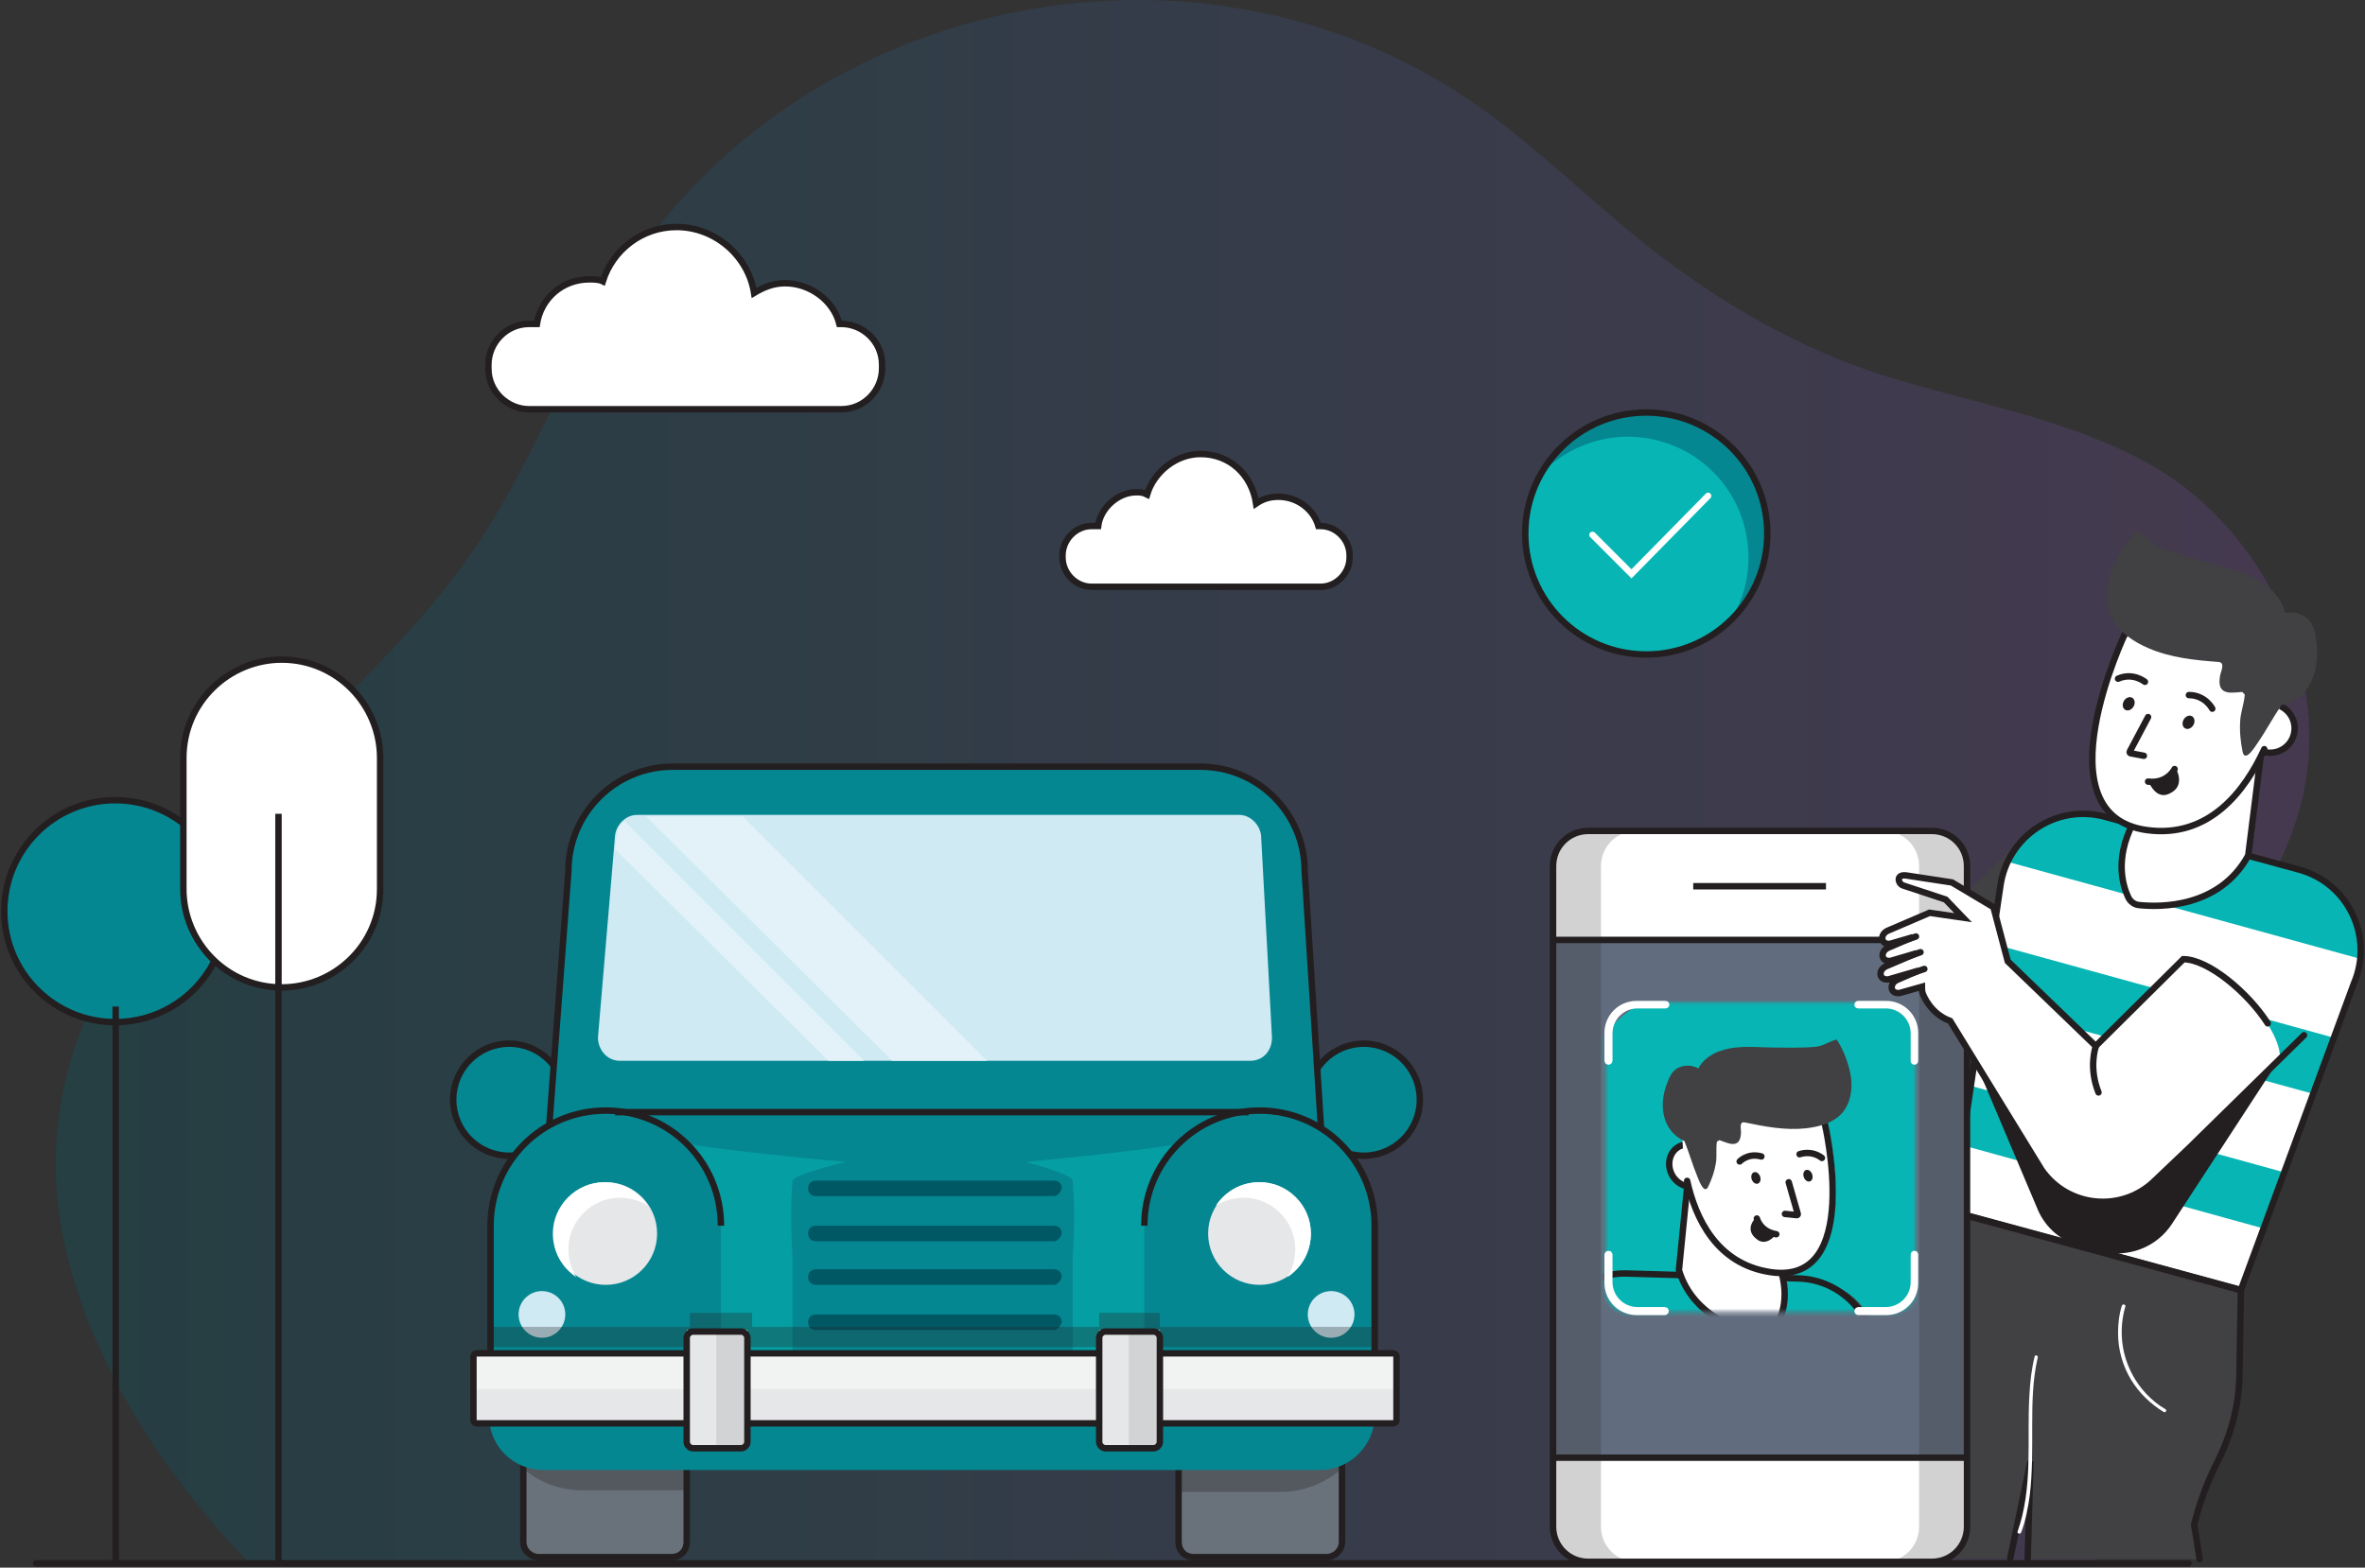
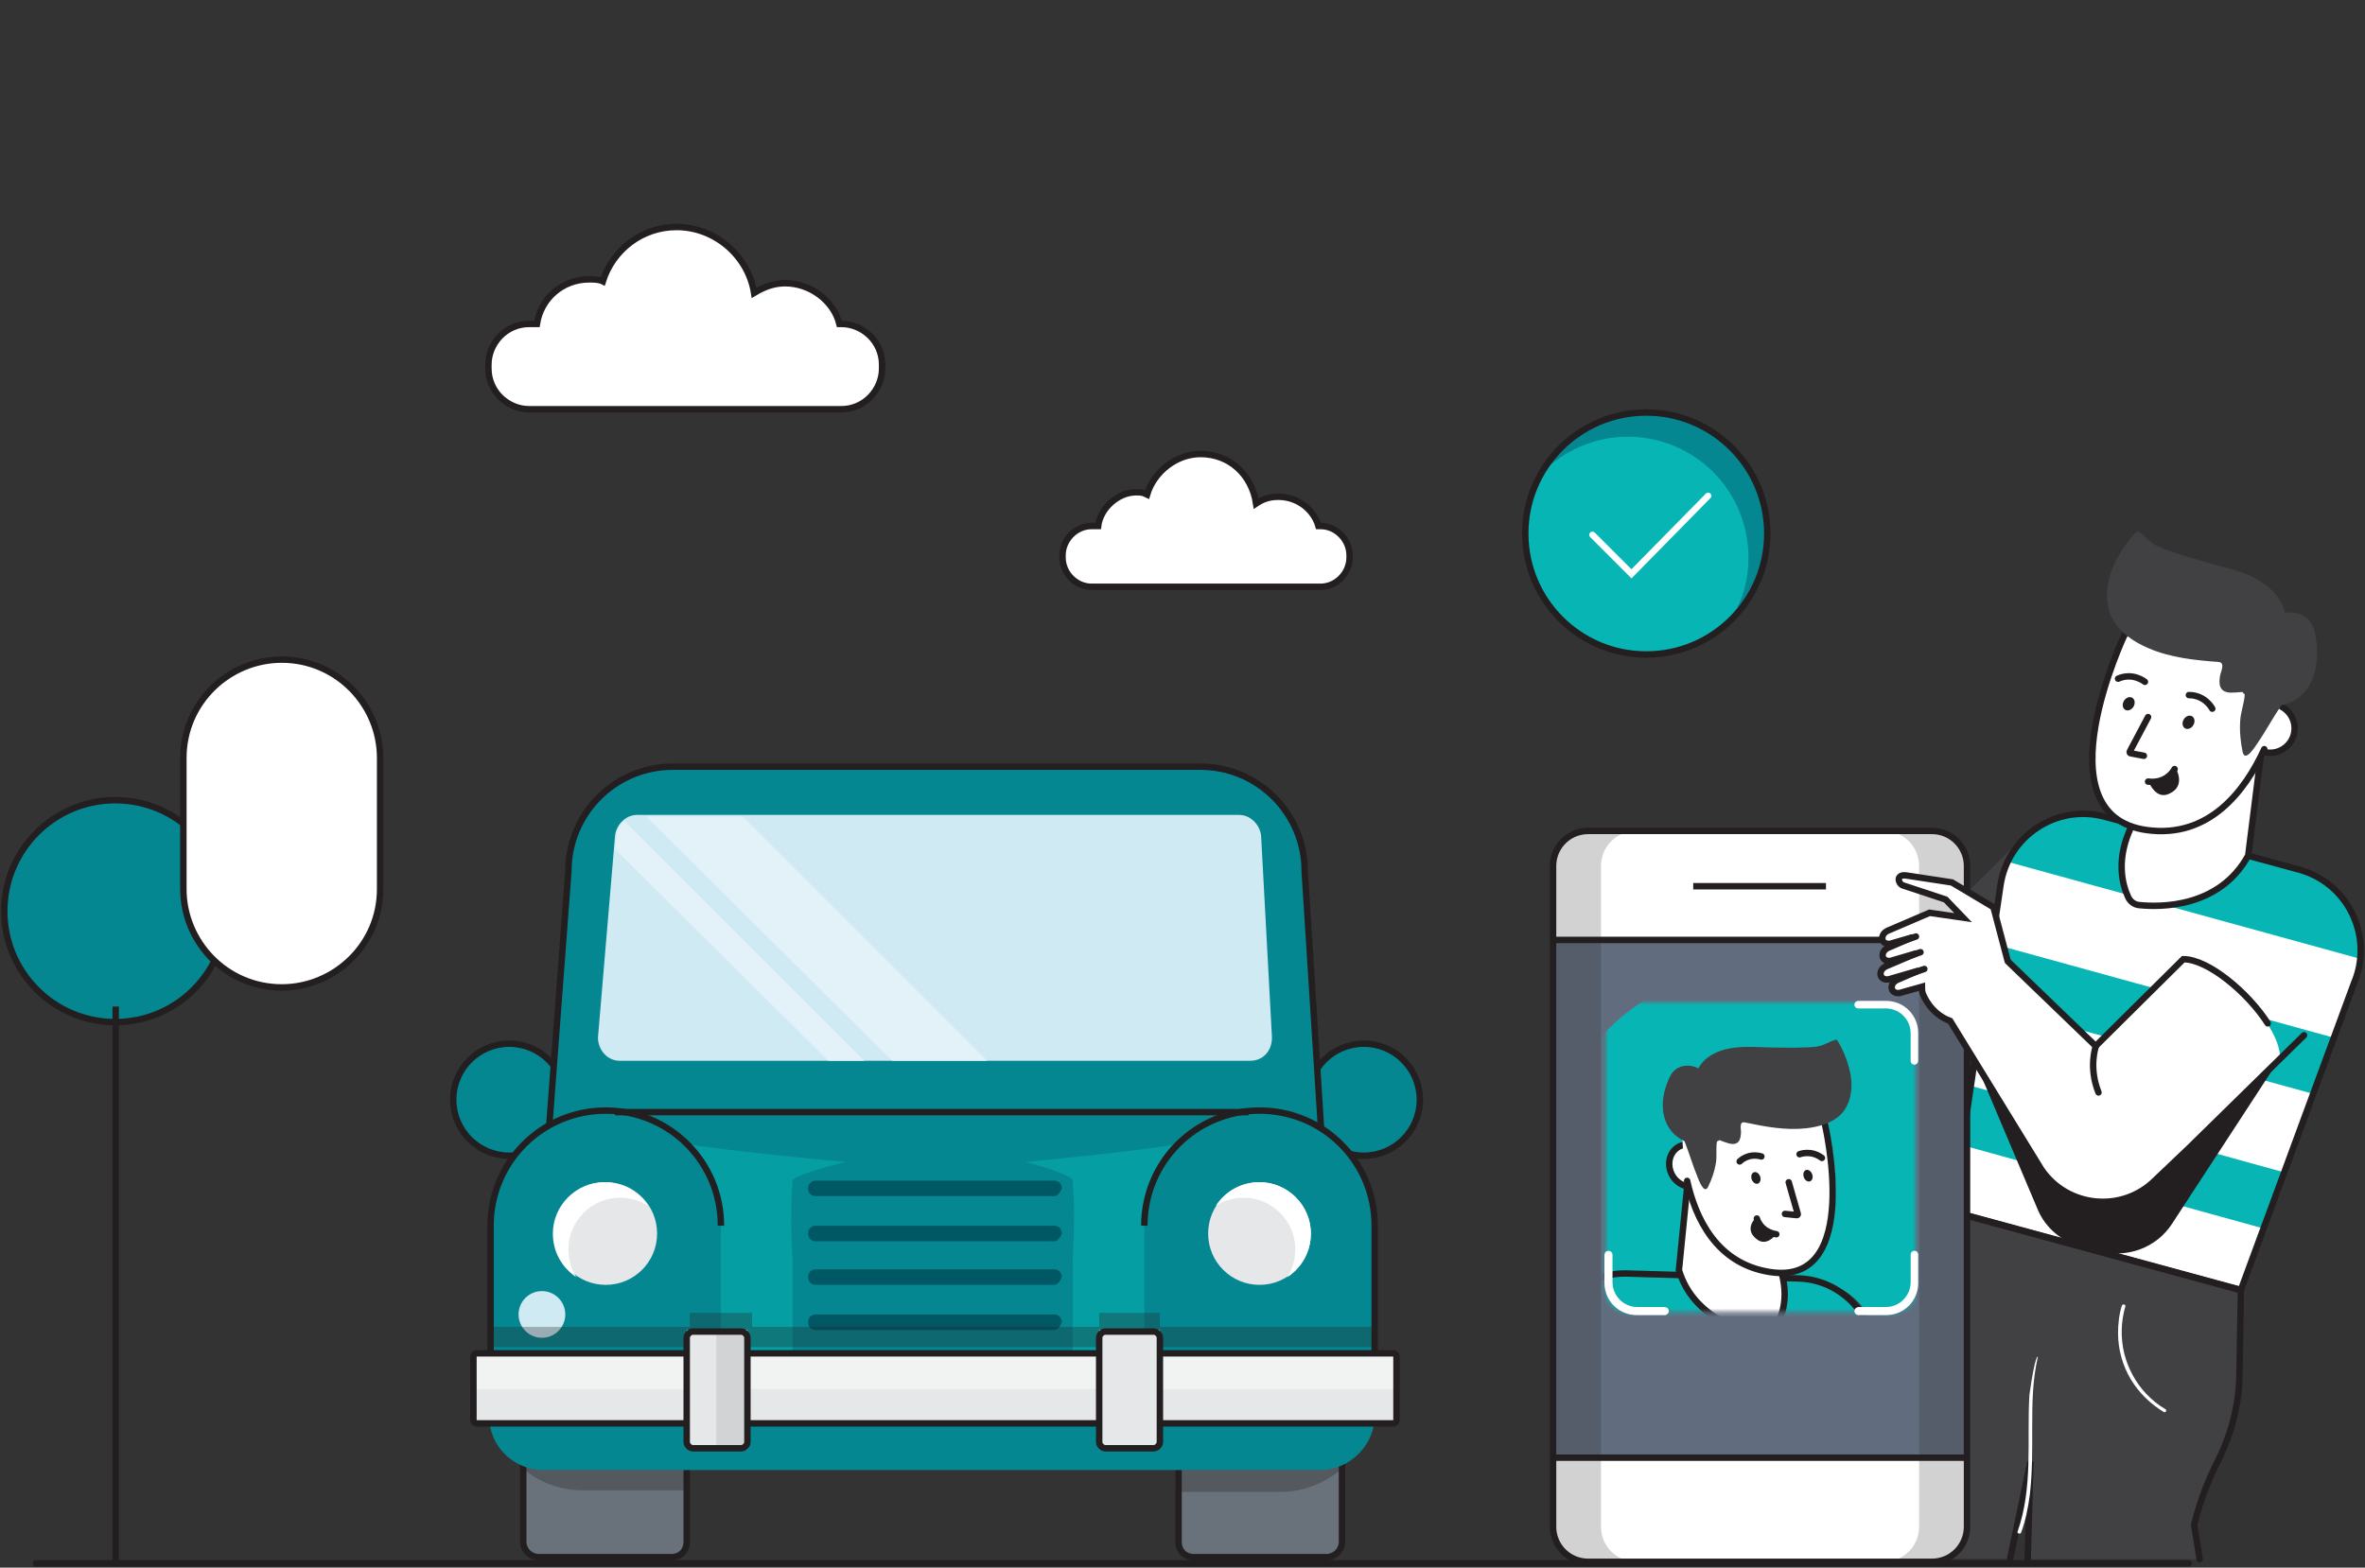
<svg xmlns="http://www.w3.org/2000/svg" width="552" height="366" viewBox="0 0 552 366" fill="none">
  <rect x="0" y="0" width="552" height="366" fill="#333333" stroke="none" />
-   <path opacity="0.3" d="M533.784 197.441C535.35 193.568 536.692 189.583 537.586 185.489C544.072 155.496 527.634 122.294 500.683 107.796C481.672 97.504 460.09 94.073 439.625 87.654C419.72 81.345 401.156 70.499 384.829 57.661C371.075 46.815 358.662 34.199 344.236 24.238C281.165 -19.588 190.249 -1.991 147.754 60.981C133.888 81.567 125.612 105.472 111.969 126.278C80.658 173.868 13.449 208.176 13.002 271.481C12.778 305.015 34.584 340.984 58.292 365H488.829C502.249 338.217 485.251 305.79 490.954 276.462C496.769 246.137 522.602 224.667 533.784 197.441Z" fill="url(#paint0_linear_2290_7342)" />
  <path d="M136.63 95.545H123.505C118.526 95.545 114 91.472 114 86.04V85.135C114 80.156 118.073 75.63 123.505 75.63H125.315C126.22 69.746 131.199 65.22 137.536 65.22C138.441 65.22 139.799 65.22 140.704 65.673C142.967 58.431 149.756 53 157.903 53C166.955 53 174.65 59.789 176.007 68.389C178.27 67.031 180.533 66.126 183.249 66.126C189.133 66.126 194.564 70.199 195.922 75.63H196.375C201.353 75.63 205.88 79.704 205.88 85.135V86.04C205.88 91.019 201.806 95.545 196.375 95.545H182.344H136.63Z" fill="white" stroke="#231F20" stroke-width="1.5" stroke-miterlimit="10" />
  <path d="M264.101 137H254.752C251.116 137 248 133.847 248 130.169V129.644C248 125.966 251.116 122.814 254.752 122.814H256.31C256.829 118.61 260.985 114.932 265.14 114.932C266.178 114.932 266.698 114.932 267.736 115.458C269.295 110.203 274.488 106 280.202 106C286.953 106 292.147 110.729 293.186 117.559C294.744 116.508 296.302 115.983 298.38 115.983C303.054 115.983 306.69 119.136 307.729 122.814H308.248C311.884 122.814 315 125.966 315 129.644V130.169C315 133.847 311.884 137 308.248 137H297.86H264.101Z" fill="white" stroke="#231F20" stroke-width="1.5" stroke-miterlimit="10" />
  <path d="M8.4 365H510.804" stroke="#231F20" stroke-width="1.5" stroke-miterlimit="10" stroke-linecap="round" />
  <path d="M26.904 238.633C41.211 238.633 52.809 227.036 52.809 212.729C52.809 198.422 41.211 186.824 26.904 186.824C12.598 186.824 1 198.422 1 212.729C1 227.036 12.598 238.633 26.904 238.633Z" fill="#058792" />
  <path d="M26.904 238.633C41.211 238.633 52.809 227.036 52.809 212.729C52.809 198.422 41.211 186.824 26.904 186.824C12.598 186.824 1 198.422 1 212.729C1 227.036 12.598 238.633 26.904 238.633Z" stroke="#231F20" stroke-width="1.5" stroke-miterlimit="10" />
  <path d="M27 235V365" stroke="#231F20" stroke-width="1.5" stroke-miterlimit="10" />
  <path d="M88.722 207.575C88.722 220.527 78.124 230.536 65.761 230.536C52.809 230.536 42.8 219.939 42.8 207.575V176.961C42.8 164.009 53.398 154 65.761 154C78.713 154 88.722 164.597 88.722 176.961V207.575Z" fill="white" />
  <path d="M88.722 207.575C88.722 220.527 78.124 230.536 65.761 230.536C52.809 230.536 42.8 219.939 42.8 207.575V176.961C42.8 164.009 53.398 154 65.761 154C78.713 154 88.722 164.597 88.722 176.961V207.575Z" stroke="#231F20" stroke-width="1.5" stroke-miterlimit="10" />
-   <path d="M64.999 190V365" stroke="#231F20" stroke-width="1.5" stroke-miterlimit="10" />
  <path d="M118.859 269.828C126.083 269.828 131.938 263.972 131.938 256.748C131.938 249.525 126.083 243.669 118.859 243.669C111.636 243.669 105.78 249.525 105.78 256.748C105.78 263.972 111.636 269.828 118.859 269.828Z" fill="#058792" />
  <path d="M318.321 269.828C325.545 269.828 331.4 263.972 331.4 256.748C331.4 249.525 325.545 243.669 318.321 243.669C311.098 243.669 305.242 249.525 305.242 256.748C305.242 263.972 311.098 269.828 318.321 269.828Z" fill="#058792" />
  <path d="M118.859 269.828C126.083 269.828 131.938 263.972 131.938 256.748C131.938 249.525 126.083 243.669 118.859 243.669C111.636 243.669 105.78 249.525 105.78 256.748C105.78 263.972 111.636 269.828 118.859 269.828Z" stroke="#231F20" stroke-width="1.5" stroke-miterlimit="10" />
  <path d="M318.321 269.828C325.545 269.828 331.4 263.972 331.4 256.748C331.4 249.525 325.545 243.669 318.321 243.669C311.098 243.669 305.242 249.525 305.242 256.748C305.242 263.972 311.098 269.828 318.321 269.828Z" stroke="#231F20" stroke-width="1.5" stroke-miterlimit="10" />
  <path d="M156.645 363.561H125.763C123.947 363.561 122.13 362.108 122.13 359.928V301.435C122.13 299.256 123.947 297.802 125.763 297.802H156.645C158.461 297.802 160.278 299.256 160.278 301.435V359.928C160.278 362.108 158.824 363.561 156.645 363.561Z" fill="#69717A" />
  <path d="M309.596 363.561H278.715C276.535 363.561 275.082 362.108 275.082 359.928V301.435C275.082 299.256 276.535 297.802 278.715 297.802H309.596C311.776 297.802 313.229 299.256 313.229 301.435V359.928C313.229 362.108 311.412 363.561 309.596 363.561Z" fill="#69717A" />
  <path d="M156.645 363.561H125.763C123.947 363.561 122.13 362.108 122.13 359.928V301.435C122.13 299.256 123.947 297.802 125.763 297.802H156.645C158.461 297.802 160.278 299.256 160.278 301.435V359.928C160.278 362.108 158.824 363.561 156.645 363.561Z" stroke="#231F20" stroke-width="1.5" stroke-miterlimit="10" />
  <path d="M309.596 363.561H278.715C276.535 363.561 275.082 362.108 275.082 359.928V301.435C275.082 299.256 276.535 297.802 278.715 297.802H309.596C311.776 297.802 313.229 299.256 313.229 301.435V359.928C313.229 362.108 311.412 363.561 309.596 363.561Z" stroke="#231F20" stroke-width="1.5" stroke-miterlimit="10" />
  <path opacity="0.3" d="M122.13 342.853C125.763 346.123 130.85 347.939 135.936 347.939H160.278V318.148H122.13V342.853Z" fill="#231F20" />
  <path opacity="0.3" d="M274.717 348.302H299.058C304.508 348.302 309.231 346.122 312.864 343.216V318.148H274.717V348.302Z" fill="#231F20" />
  <path d="M308.145 343.215H126.853C119.95 343.215 114.137 337.766 114.137 330.5V313.061H320.86V330.5C320.86 337.403 315.047 343.215 308.145 343.215Z" fill="#058792" />
  <path d="M308.509 266.194H127.945L132.668 203.342C132.668 189.899 143.567 179 157.009 179H280.171C293.614 179 304.513 189.899 304.513 203.342L308.509 266.194Z" fill="#058792" />
  <path d="M308.509 266.194H127.945L132.668 203.342C132.668 189.899 143.567 179 157.009 179H280.171C293.614 179 304.513 189.899 304.513 203.342L308.509 266.194Z" stroke="#231F20" stroke-width="1.5" stroke-miterlimit="10" />
  <path d="M291.794 247.666H144.654C141.747 247.666 139.568 245.123 139.568 242.216L143.564 194.986C143.927 192.443 146.107 190.263 148.65 190.263H289.251C291.794 190.263 293.974 192.443 294.337 194.986L296.881 242.216C296.881 245.486 294.701 247.666 291.794 247.666Z" fill="#CFEAF3" />
  <path d="M173.353 190.626H150.828L208.231 247.666H230.393L173.353 190.626Z" fill="#E2F2F8" />
  <path d="M193.335 247.665H201.691L145.741 191.716C144.651 192.442 143.924 193.896 143.924 195.349L143.561 198.255L193.335 247.665Z" fill="#E2F2F8" />
  <path d="M288.159 259.655H137.749V316.694H288.159V259.655Z" fill="#058792" />
  <path d="M246.014 279.273H190.428C189.338 279.273 188.611 278.547 188.611 277.457C188.611 276.367 189.338 275.64 190.428 275.64H246.014C247.104 275.64 247.83 276.367 247.83 277.457C247.467 278.547 246.741 279.273 246.014 279.273Z" fill="#015865" />
  <path d="M246.014 289.809H190.428C189.338 289.809 188.611 289.082 188.611 287.993C188.611 286.903 189.338 286.176 190.428 286.176H246.014C247.104 286.176 247.83 286.903 247.83 287.993C247.467 289.082 246.741 289.809 246.014 289.809Z" fill="#015865" />
  <path d="M246.014 299.983H190.428C189.338 299.983 188.611 299.256 188.611 298.166C188.611 297.076 189.338 296.349 190.428 296.349H246.014C247.104 296.349 247.83 297.076 247.83 298.166C247.467 299.256 246.741 299.983 246.014 299.983Z" fill="#015865" />
  <path d="M246.014 310.518H190.428C189.338 310.518 188.611 309.792 188.611 308.702C188.611 307.612 189.338 306.885 190.428 306.885H246.014C247.104 306.885 247.83 307.612 247.83 308.702C247.467 309.792 246.741 310.518 246.014 310.518Z" fill="#015865" />
  <path opacity="0.5" d="M287.435 260.381L278.716 266.194C274.356 268.011 239.479 271.281 239.479 271.281C239.479 271.281 250.378 274.187 250.378 275.64C251.104 284.36 250.378 293.443 250.378 293.443V315.968H269.633C270.36 315.968 270.723 315.604 271.086 314.878L267.453 291.263L287.435 260.381Z" fill="#07B6B4" />
  <path opacity="0.5" d="M147.923 260.381L156.643 266.194C161.002 268.011 197.333 271.281 197.333 271.281C197.333 271.281 185.344 274.187 184.981 275.64C184.254 284.36 184.981 293.443 184.981 293.443V315.968H165.725C164.999 315.968 164.636 315.604 164.272 314.878L167.905 291.263L147.923 260.381Z" fill="#07B6B4" />
  <path d="M320.86 316.331V286.176C320.86 271.281 308.871 259.291 293.975 259.291C279.08 259.291 267.091 271.281 267.091 286.176V316.331H320.86Z" fill="#058792" />
  <path d="M293.972 299.982C300.594 299.982 305.962 294.615 305.962 287.993C305.962 281.372 300.594 276.004 293.972 276.004C287.351 276.004 281.983 281.372 281.983 287.993C281.983 294.615 287.351 299.982 293.972 299.982Z" fill="#E6E7E8" />
  <path d="M293.975 276.004C289.615 276.004 285.982 278.184 283.802 281.454C285.619 280.364 287.798 279.637 290.342 279.637C296.881 279.637 302.331 285.087 302.331 291.626C302.331 294.169 301.604 296.349 300.514 298.166C303.784 295.986 305.964 292.353 305.964 287.993C305.964 281.454 300.514 276.004 293.975 276.004Z" fill="white" />
-   <path d="M310.692 312.335C313.702 312.335 316.141 309.895 316.141 306.885C316.141 303.875 313.702 301.435 310.692 301.435C307.682 301.435 305.242 303.875 305.242 306.885C305.242 309.895 307.682 312.335 310.692 312.335Z" fill="#CFEAF3" />
  <path d="M114.499 316.331V286.176C114.499 271.281 126.488 259.291 141.384 259.291C156.279 259.291 168.269 271.281 168.269 286.176V316.331H114.499Z" fill="#058792" />
  <path d="M320.86 316.331V286.176C320.86 271.281 308.871 259.291 293.975 259.291C279.08 259.291 267.091 271.281 267.091 286.176" stroke="#231F20" stroke-width="1.5" stroke-miterlimit="10" />
  <path d="M114.499 316.331V286.176C114.499 271.281 126.488 259.291 141.384 259.291C156.279 259.291 168.269 271.281 168.269 286.176" stroke="#231F20" stroke-width="1.5" stroke-miterlimit="10" />
  <path d="M141.382 299.982C148.004 299.982 153.371 294.615 153.371 287.993C153.371 281.372 148.004 276.004 141.382 276.004C134.761 276.004 129.393 281.372 129.393 287.993C129.393 294.615 134.761 299.982 141.382 299.982Z" fill="#E6E7E8" />
  <path d="M132.67 291.626C132.67 285.087 138.12 279.637 144.66 279.637C147.203 279.637 149.383 280.364 151.199 281.454C149.019 278.184 145.386 276.004 141.027 276.004C134.487 276.004 129.037 281.454 129.037 287.993C129.037 292.353 131.217 295.986 134.487 298.166C133.397 296.349 132.67 294.169 132.67 291.626Z" fill="white" />
  <path d="M126.489 312.335C129.499 312.335 131.939 309.895 131.939 306.885C131.939 303.875 129.499 301.435 126.489 301.435C123.479 301.435 121.039 303.875 121.039 306.885C121.039 309.895 123.479 312.335 126.489 312.335Z" fill="#CFEAF3" />
  <path opacity="0.3" d="M270.722 309.791V306.521H263.456H256.553V309.791H175.535V306.521H167.905H161.002V309.791H114.499V314.514H137.751H166.089H167.905H184.981H250.376H267.089H269.268H288.161H320.858V309.791H270.722Z" fill="#231F20" />
  <path d="M325.946 315.968H110.503V332.317H325.946V315.968Z" fill="#F1F2F2" />
  <path d="M325.946 324.323H110.503V332.68H325.946V324.323Z" fill="#E6E7E8" />
  <path d="M143.561 259.655H291.428" stroke="#231F20" stroke-width="1.5" stroke-miterlimit="10" />
  <path d="M325.219 332.317H111.23C110.867 332.317 110.503 331.954 110.503 331.59V316.695C110.503 316.331 110.867 315.968 111.23 315.968H325.219C325.583 315.968 325.946 316.331 325.946 316.695V331.59C325.946 331.954 325.583 332.317 325.219 332.317Z" stroke="#231F20" stroke-width="1.5" stroke-miterlimit="10" />
  <path d="M270.724 310.518H256.555V338.13H270.724V310.518Z" fill="#E6E7E8" />
-   <path d="M270.724 310.518H263.458V338.13H270.724V310.518Z" fill="#D1D3D4" />
  <path d="M174.449 310.518H160.28V338.13H174.449V310.518Z" fill="#E6E7E8" />
  <path d="M174.444 310.518H167.178V338.13H174.444V310.518Z" fill="#D1D3D4" />
  <path d="M172.996 338.13H161.733C161.007 338.13 160.28 337.403 160.28 336.677V312.335C160.28 311.608 161.007 310.882 161.733 310.882H172.996C173.722 310.882 174.449 311.608 174.449 312.335V336.677C174.449 337.403 173.722 338.13 172.996 338.13Z" stroke="#231F20" stroke-width="1.5" stroke-miterlimit="10" />
  <path d="M269.271 338.13H258.008C257.281 338.13 256.555 337.403 256.555 336.677V312.335C256.555 311.608 257.281 310.882 258.008 310.882H269.271C269.997 310.882 270.724 311.608 270.724 312.335V336.677C270.724 337.403 269.997 338.13 269.271 338.13Z" stroke="#231F20" stroke-width="1.5" stroke-miterlimit="10" />
  <path d="M479.372 236.079L495.255 220.359C501.772 213.924 501.772 203.417 495.337 196.9L494.848 196.33C488.413 189.814 477.906 189.814 471.39 196.249L455.507 211.969L479.372 236.079Z" fill="#414042" />
  <path d="M491.347 190.71L536.553 203.01C548.038 206.105 554.065 218.648 549.423 229.563L523.032 301.16L455.67 282.833L466.911 206.756C468.621 195.109 480.106 187.615 491.347 190.71Z" fill="#07B6B4" />
  <path d="M455.674 282.915L457.955 267.358L528.33 286.825L523.035 301.242L455.674 282.915Z" fill="white" />
  <path d="M466.91 206.756C467.236 204.801 467.806 202.928 468.62 201.217L550.888 223.861C550.725 225.816 550.236 227.689 549.422 229.563L544.697 242.269L464.874 220.277L466.91 206.756Z" fill="white" />
  <path d="M459.99 253.51L462.841 234.206L539.896 255.384L533.135 273.711L459.99 253.51Z" fill="white" />
  <path d="M491.347 190.71L536.553 203.01C548.038 206.105 554.065 218.648 549.423 229.563L523.032 301.16L455.67 282.833L466.911 206.756C468.621 195.109 480.106 187.615 491.347 190.71Z" stroke="#231F20" stroke-width="1.5" stroke-miterlimit="10" stroke-linecap="round" />
  <path d="M524.741 199.752C517.981 212.052 504.134 211.807 499.328 211.318C498.188 211.237 497.21 210.504 496.721 209.445C495.418 206.676 493.626 200.485 497.78 192.34L507.066 167.497L528.244 171.895L524.741 199.752Z" fill="white" />
  <path d="M524.741 199.752C517.981 212.052 504.134 211.807 499.328 211.318C498.188 211.237 497.21 210.504 496.721 209.445C495.418 206.676 493.626 200.485 497.78 192.34L507.066 167.497L528.244 171.895L524.741 199.752Z" stroke="#231F20" stroke-width="1.5" stroke-miterlimit="10" stroke-linecap="round" />
  <path d="M508.531 187.37L499.978 186.718L498.431 190.872C498.349 190.791 503.725 192.746 508.531 187.37Z" fill="#111C3A" />
  <path d="M523.03 301.242L522.705 320.872C522.623 327.388 521.076 333.823 518.306 339.769L516.84 342.783C514.804 347.018 513.256 351.417 512.116 355.978L513.419 364.042H473.263L473.996 341.235L469.19 363.879H431.885L452.004 290.897L455.669 282.915L523.03 301.242Z" fill="#414042" />
  <path d="M431.885 363.879L452.004 290.897L455.669 282.915L523.03 301.242L522.705 320.872C522.623 327.388 521.076 333.823 518.306 339.769L516.84 342.783C514.804 347.018 513.256 351.417 512.116 355.978L513.419 364.042" stroke="#231F20" stroke-width="1.5" stroke-miterlimit="10" stroke-linecap="round" />
  <path d="M473.264 364.041L473.916 341.234L469.191 363.878" stroke="#231F20" stroke-width="1.5" stroke-miterlimit="10" stroke-linecap="round" />
-   <path d="M470.903 357.607C472.695 352.557 473.265 347.181 473.428 341.887C473.591 336.511 473.347 331.054 473.672 325.678C473.835 322.664 474.161 319.65 474.894 316.718C474.976 316.229 475.709 316.474 475.627 316.881C474.405 322.175 474.324 327.551 474.324 333.008C474.324 338.384 474.405 343.76 473.754 349.136C473.347 352.068 472.776 355.082 471.717 357.852C471.473 358.259 470.74 358.014 470.903 357.607Z" fill="white" />
+   <path d="M470.903 357.607C472.695 352.557 473.265 347.181 473.428 341.887C473.591 336.511 473.347 331.054 473.672 325.678C474.976 316.229 475.709 316.474 475.627 316.881C474.405 322.175 474.324 327.551 474.324 333.008C474.324 338.384 474.405 343.76 473.754 349.136C473.347 352.068 472.776 355.082 471.717 357.852C471.473 358.259 470.74 358.014 470.903 357.607Z" fill="white" />
  <path d="M496.071 304.989C495.012 308.573 494.931 312.482 495.827 316.066C496.723 319.569 498.433 322.745 500.877 325.352C502.262 326.818 503.728 328.04 505.438 329.017C505.846 329.262 505.438 329.913 505.031 329.669C501.936 327.795 499.248 325.189 497.374 322.094C495.419 318.836 494.361 315.089 494.361 311.261C494.361 309.061 494.605 306.862 495.257 304.826C495.501 304.337 496.153 304.581 496.071 304.989Z" fill="white" />
  <path d="M531.26 248.46L506.987 285.684C503.403 291.223 496.642 293.829 490.208 292.119L485.646 290.979C481.166 289.838 477.419 286.662 475.628 282.426L460.885 247.564L531.26 248.46Z" fill="#231F20" />
  <path d="M528.219 175.502C525.205 174.589 523.501 171.405 524.414 168.392C525.327 165.378 528.51 163.674 531.524 164.587C534.538 165.5 536.241 168.684 535.329 171.697C534.416 174.711 531.232 176.414 528.219 175.502Z" fill="white" />
  <path d="M528.219 175.502C525.205 174.589 523.501 171.405 524.414 168.392C525.327 165.378 528.51 163.674 531.524 164.587C534.538 165.5 536.241 168.684 535.329 171.697C534.416 174.711 531.232 176.414 528.219 175.502Z" stroke="#231F20" stroke-width="1.5" stroke-miterlimit="10" stroke-linecap="round" />
  <path d="M494.443 150.147C494.443 150.147 475.791 190.303 501.122 193.806C526.454 197.308 533.052 161.062 533.052 161.062C533.052 161.062 525.965 125.711 494.443 150.147Z" fill="white" />
  <path d="M495.988 147.948C495.988 147.948 475.788 190.385 501.12 193.806C515.618 195.761 524.008 184.683 528.488 174.909" stroke="#231F20" stroke-width="1.5" stroke-miterlimit="10" stroke-linecap="round" />
  <path d="M500.634 159.188C500.634 159.188 497.864 156.907 494.362 158.455" stroke="#231F20" stroke-width="1.5" stroke-miterlimit="10" stroke-linecap="round" />
  <path d="M496.027 165.723C495.406 165.361 495.268 164.437 495.721 163.659C496.174 162.882 497.045 162.545 497.667 162.908C498.289 163.27 498.426 164.194 497.973 164.971C497.52 165.748 496.649 166.085 496.027 165.723Z" fill="#231F20" />
  <path d="M516.354 165.46C516.354 165.46 514.725 162.283 510.896 162.283" stroke="#231F20" stroke-width="1.5" stroke-miterlimit="10" stroke-linecap="round" />
  <path d="M509.991 170.043C509.369 169.68 509.232 168.756 509.684 167.979C510.137 167.201 511.008 166.865 511.631 167.227C512.253 167.589 512.39 168.513 511.937 169.291C511.484 170.068 510.613 170.405 509.991 170.043Z" fill="#231F20" />
  <path d="M501.368 167.414L497.133 175.397C496.97 175.641 497.133 175.885 497.377 175.885L500.391 176.456" stroke="#231F20" stroke-width="1.5" stroke-miterlimit="10" stroke-linecap="round" />
  <path d="M507.558 179.551C507.558 179.551 505.848 183.053 501.368 182.483" stroke="#231F20" stroke-width="1.5" stroke-miterlimit="10" stroke-linecap="round" />
  <path d="M503.73 127.584C505.277 128.317 506.988 128.806 508.372 129.294C510.816 130.109 513.26 130.761 515.703 131.494C518.554 132.308 521.731 132.96 524.582 134.182C525.966 134.752 527.351 135.485 528.573 136.381C530.853 138.01 532.727 140.372 533.379 143.141C535.822 142.49 538.591 143.712 539.732 145.992C540.383 147.295 540.546 148.925 540.709 150.309C541.361 156.337 539.324 163.342 532.482 164.645C532.401 164.726 532.401 164.808 532.32 164.889C530.446 167.659 528.817 170.754 526.944 173.442C526.455 174.175 524.011 178.166 523.441 175.56C522.952 173.197 522.708 170.754 522.871 168.31C522.952 166.355 523.848 164.075 523.93 162.12C523.767 161.957 523.523 161.794 523.36 161.55C522.464 161.631 521.649 161.713 520.753 161.713C520.02 161.713 519.206 161.55 518.717 161.061C517.903 160.328 517.984 159.025 518.147 157.884C518.31 156.825 519.531 154.626 517.739 154.545C512.282 154.138 506.662 153.567 501.53 151.368C498.109 149.902 494.688 147.703 492.978 144.363C491.267 140.942 491.512 136.87 492.815 133.286C494.118 129.946 496.317 126.444 498.842 124C500.716 124.977 501.693 126.688 503.73 127.584Z" fill="#414042" />
  <path d="M507.798 179.307C507.798 179.307 506.82 182.809 501.689 182.891C501.689 182.891 503.318 186.719 506.25 185.334C510.404 183.543 507.798 179.307 507.798 179.307Z" fill="#231F20" />
  <path d="M459.109 202.177C459.109 197.658 455.451 194 450.932 194H370.667C366.148 194 362.49 197.658 362.49 202.177V356.466C362.49 360.985 366.148 364.644 370.667 364.644H450.932C455.451 364.644 459.109 360.985 459.109 356.466V202.177Z" fill="white" />
  <path d="M459.11 220.038H362.49V340.328H459.11V220.038Z" fill="#616D7E" />
  <mask id="mask0_2290_7342" style="mask-type:alpha" maskUnits="userSpaceOnUse" x="374" y="234" width="74" height="73">
    <path d="M442.081 234.099H379.818C377.057 234.099 374.818 236.338 374.818 239.099V301.362C374.818 304.123 377.057 306.362 379.818 306.362H442.081C444.842 306.362 447.081 304.123 447.081 301.362V239.099C447.081 236.338 444.842 234.099 442.081 234.099Z" fill="#1E939D" />
  </mask>
  <g mask="url(#mask0_2290_7342)">
    <circle cx="411.543" cy="276.661" r="51.296" fill="#07B6B4" />
    <path d="M421.436 335.335L411.132 319.318C406.902 312.758 408.844 304.572 415.399 301.023L415.911 300.695C422.466 297.146 431.205 299.64 435.435 306.2L445.739 322.217L421.436 335.335Z" fill="#414042" />
    <path d="M419.778 298.484L379.742 297.331C369.576 297.015 362.215 305.388 364.067 315.029L372.821 377.303L432.478 379.022L437.208 316.854C437.941 307.338 429.74 298.742 419.778 298.484Z" fill="#07B6B4" />
    <path d="M437.311 317.239C437.372 315.714 437.217 314.19 436.833 312.727L365.111 309.519C364.916 311.004 365.003 312.509 365.36 314.092L367.117 324.637L436.713 327.735L437.311 317.239Z" fill="white" />
    <path d="M419.778 298.484L379.742 297.331C369.576 297.015 362.215 305.388 364.067 315.029L372.821 377.303L432.478 379.022L437.208 316.854C437.941 307.338 429.74 298.742 419.778 298.484Z" stroke="#231F20" stroke-width="1.5" stroke-miterlimit="10" stroke-linecap="round" />
    <path d="M391.866 296.548C395.243 307.81 406.899 310.927 411.019 311.693C411.991 311.901 412.947 311.56 413.554 310.846C415.162 308.985 417.818 304.559 415.853 297.178L412.695 275.474L394.119 273.863L391.866 296.548Z" fill="white" />
    <path d="M391.866 296.548C395.243 307.81 406.899 310.927 411.019 311.693C411.991 311.901 412.947 311.56 413.554 310.846C415.162 308.985 417.818 304.559 415.853 297.178L412.695 275.474L394.119 273.863L391.866 296.548Z" stroke="#231F20" stroke-width="1.5" stroke-miterlimit="10" stroke-linecap="round" />
    <path d="M407.598 290.55L414.713 292.032L415.225 295.547C415.306 295.504 410.554 295.746 407.598 290.55Z" fill="#111C3A" />
    <path d="M394.533 277.017C397.062 277.029 398.961 274.846 398.774 272.141C398.587 269.437 396.385 267.234 393.855 267.223C391.326 267.211 389.427 269.394 389.614 272.099C389.801 274.803 392.003 277.006 394.533 277.017Z" fill="white" />
    <path d="M394.533 277.017C397.062 277.029 398.961 274.846 398.774 272.141C398.587 269.437 396.385 267.234 393.855 267.223C391.326 267.211 389.427 269.394 389.614 272.099C389.801 274.803 392.003 277.006 394.533 277.017Z" stroke="#231F20" stroke-width="1.5" stroke-miterlimit="10" stroke-linecap="round" />
    <path d="M426.944 264.43C426.944 264.43 435.069 300.272 413.266 296.975C391.463 293.679 392.679 263.766 392.679 263.766C392.679 263.766 405.156 237.814 426.944 264.43Z" fill="white" />
    <path d="M425.916 262.367C425.916 262.367 434.908 300.35 413.127 296.991C400.661 295.066 395.712 284.409 393.785 275.701" stroke="#231F20" stroke-width="1.5" stroke-miterlimit="10" stroke-linecap="round" />
    <path d="M420.027 269.481C420.027 269.481 422.684 268.415 425.247 270.347" stroke="#231F20" stroke-width="1.5" stroke-miterlimit="10" stroke-linecap="round" />
    <path d="M422.388 275.837C422.944 275.698 423.217 274.984 422.997 274.241C422.776 273.498 422.146 273.008 421.589 273.146C421.032 273.284 420.76 273.999 420.981 274.742C421.201 275.485 421.831 275.975 422.388 275.837Z" fill="#231F20" />
    <path d="M406.046 271.168C406.046 271.168 407.964 269.111 411.111 270.005" stroke="#231F20" stroke-width="1.5" stroke-miterlimit="10" stroke-linecap="round" />
    <path d="M410.237 276.361C410.793 276.223 411.066 275.508 410.845 274.765C410.625 274.022 409.995 273.532 409.438 273.67C408.881 273.808 408.609 274.523 408.829 275.266C409.05 276.009 409.68 276.5 410.237 276.361Z" fill="#231F20" />
    <path d="M417.493 276.03L419.591 283.364C419.683 283.597 419.498 283.751 419.29 283.692L416.615 283.417" stroke="#231F20" stroke-width="1.5" stroke-miterlimit="10" stroke-linecap="round" />
    <path d="M410.057 284.491C410.057 284.491 410.822 287.558 414.596 288.163" stroke="#231F20" stroke-width="1.5" stroke-miterlimit="10" stroke-linecap="round" />
    <path d="M423.974 244.357C422.549 244.561 421.034 244.535 419.79 244.588C417.603 244.642 415.447 244.57 413.275 244.561C410.749 244.519 407.982 244.272 405.381 244.547C404.122 244.663 402.833 244.906 401.649 245.314C399.447 246.043 397.449 247.441 396.394 249.447C394.478 248.358 391.945 248.653 390.573 250.161C389.789 251.023 389.351 252.256 388.959 253.298C387.301 257.846 387.701 263.797 393.159 266.44C393.212 266.523 393.197 266.587 393.25 266.67C394.298 269.276 395.082 272.079 396.145 274.622C396.417 275.31 397.714 279.006 398.671 277.107C399.516 275.38 400.172 273.532 400.488 271.586C400.782 270.041 400.458 268.048 400.752 266.504C400.918 266.415 401.152 266.346 401.333 266.194C402.064 266.471 402.727 266.728 403.474 266.941C404.085 267.115 404.793 267.182 405.291 266.917C406.105 266.538 406.279 265.502 406.354 264.573C406.414 263.708 405.804 261.702 407.312 262.064C411.934 263.044 416.721 263.935 421.404 263.439C424.525 263.109 427.782 262.206 429.826 260.007C431.884 257.744 432.434 254.508 432.012 251.401C431.544 248.485 430.361 245.229 428.709 242.722C426.968 243.039 425.837 244.142 423.974 244.357Z" fill="#414042" />
    <path d="M409.853 284.264C409.853 284.264 410.018 287.218 414.261 288.496C414.261 288.496 412.204 291.086 410.026 289.315C406.909 286.939 409.853 284.264 409.853 284.264Z" fill="#231F20" />
  </g>
-   <path d="M375.618 241.264C375.618 237.633 378.561 234.69 382.191 234.69H388.764C388.834 234.69 388.892 234.633 388.892 234.563C388.892 234.492 388.834 234.435 388.764 234.435H381.935C378.235 234.435 375.235 237.435 375.235 241.136V247.645C375.235 247.751 375.32 247.837 375.426 247.837C375.532 247.837 375.618 247.751 375.618 247.645V241.264Z" fill="white" stroke="white" stroke-width="1.5" stroke-miterlimit="10" />
  <path d="M433.689 234.434C433.618 234.434 433.561 234.491 433.561 234.561C433.561 234.632 433.618 234.689 433.689 234.689H440.134C443.764 234.689 446.707 237.632 446.707 241.262V247.708C446.707 247.778 446.764 247.835 446.835 247.835C446.906 247.835 446.963 247.778 446.963 247.708V241.135C446.963 237.434 443.963 234.434 440.262 234.434H433.689Z" fill="white" stroke="white" stroke-width="1.5" stroke-miterlimit="10" />
  <path d="M446.709 299.337C446.709 302.967 443.766 305.91 440.136 305.91H433.754C433.648 305.91 433.563 305.995 433.563 306.101C433.563 306.207 433.648 306.293 433.754 306.293H440.264C443.964 306.293 446.964 303.293 446.964 299.592V292.891C446.964 292.82 446.907 292.763 446.837 292.763C446.766 292.763 446.709 292.82 446.709 292.891V299.337Z" fill="white" stroke="white" stroke-width="1.5" stroke-miterlimit="10" />
  <path d="M388.57 306.293C388.676 306.293 388.761 306.207 388.761 306.101C388.761 305.995 388.676 305.91 388.57 305.91H382.188C378.558 305.91 375.615 302.967 375.615 299.337V292.955C375.615 292.849 375.529 292.763 375.424 292.763C375.318 292.763 375.232 292.849 375.232 292.955V299.528C375.232 303.264 378.261 306.293 381.997 306.293H388.57Z" fill="white" stroke="white" stroke-width="1.5" stroke-miterlimit="10" />
  <path opacity="0.2" d="M450.935 194H439.745C444.264 194 447.922 197.658 447.922 202.177V356.466C447.922 360.985 444.264 364.644 439.745 364.644H450.935C455.454 364.644 459.112 360.985 459.112 356.466V202.177C459.112 197.658 455.454 194 450.935 194Z" fill="#231F20" />
  <path opacity="0.2" d="M370.667 194H381.857C377.338 194 373.68 197.658 373.68 202.177V356.466C373.68 360.985 377.338 364.644 381.857 364.644H370.667C366.148 364.644 362.49 360.985 362.49 356.466V202.177C362.49 197.658 366.148 194 370.667 194Z" fill="#231F20" />
  <path d="M459.109 202.177C459.109 197.658 455.451 194 450.932 194H370.667C366.148 194 362.49 197.658 362.49 202.177V356.466C362.49 360.985 366.148 364.644 370.667 364.644H450.932C455.451 364.644 459.109 360.985 459.109 356.466V202.177Z" stroke="#231F20" stroke-width="1.5" stroke-miterlimit="10" />
  <path d="M362.49 219.449H459.11" stroke="#231F20" stroke-width="1.5" stroke-miterlimit="10" />
  <path d="M426.191 206.912H395.204" stroke="#231F20" stroke-width="1.5" stroke-miterlimit="10" />
  <path d="M459.11 340.328H362.49" stroke="#231F20" stroke-width="1.5" stroke-miterlimit="10" />
  <path d="M440.602 217.346L450.295 213.192L458.114 214.332L454.041 210.096L444.186 206.838C442.964 206.512 442.312 204.15 444.837 204.476L455.508 206.105L465.2 211.888L468.54 224.513L489.066 244.306L509.511 224.025C517.493 224.025 532.155 238.768 532.155 246.832L512.199 266.625L512.036 266.787C511.791 267.032 511.629 267.195 511.384 267.439L502.995 275.421C495.338 283.078 482.631 281.938 476.441 273.059L455.1 238.279C450.376 236.569 448.747 232.007 448.747 232.007C448.584 231.681 448.503 231.111 448.503 230.297L443.29 231.763C441.009 232.007 440.846 229.482 442.801 228.668L447.688 226.55L440.683 228.586C438.403 228.83 438.24 226.305 440.195 225.491L447.281 222.477L441.172 224.269C438.891 224.514 438.728 221.988 440.683 221.174L446.385 218.73L441.091 220.278C438.891 220.604 438.728 218.16 440.602 217.346Z" fill="white" />
  <path d="M537.771 241.7L512.277 266.706L512.114 266.869C511.87 267.113 511.707 267.276 511.462 267.52L503.073 275.503C495.416 283.159 482.709 282.019 476.519 273.141L455.178 238.36C450.454 236.65 448.825 232.088 448.825 232.088C448.662 231.763 448.581 231.192 448.581 230.378L443.368 231.844C441.087 232.088 440.924 229.563 442.879 228.749L447.766 226.631L440.761 228.667C438.481 228.912 438.318 226.387 440.273 225.572L447.359 222.559L441.25 224.35C438.969 224.595 438.806 222.07 440.761 221.255L446.463 218.812L441.168 220.359C438.888 220.604 438.725 218.079 440.68 217.264L450.373 213.11L458.192 214.25L454.12 210.015L444.264 206.757C443.042 206.431 442.39 204.069 444.915 204.395L455.586 206.024L465.279 211.807L468.618 224.432L489.144 244.225L509.589 223.943C515.372 223.943 524.658 231.681 529.3 238.93" stroke="#231F20" stroke-width="1.5" stroke-miterlimit="10" stroke-linecap="round" />
  <path d="M446.3 227.202L449.15 226.224" stroke="#231F20" stroke-width="1.5" stroke-miterlimit="10" stroke-linecap="round" />
  <path d="M445.404 223.291L448.255 222.314" stroke="#231F20" stroke-width="1.5" stroke-miterlimit="10" stroke-linecap="round" />
  <path d="M444.345 219.626L447.196 218.649" stroke="#231F20" stroke-width="1.5" stroke-miterlimit="10" stroke-linecap="round" />
  <path d="M489.148 244.387C489.148 244.387 487.438 249.193 489.8 255.057" stroke="#231F20" stroke-width="1.5" stroke-miterlimit="10" stroke-linecap="round" />
  <path d="M384.246 152.806C399.846 152.806 412.492 140.159 412.492 124.56C412.492 108.96 399.846 96.314 384.246 96.314C368.646 96.314 356 108.96 356 124.56C356 140.159 368.646 152.806 384.246 152.806Z" fill="#07B6B4" />
  <path d="M379.848 101.963C395.54 101.963 408.094 114.517 408.094 130.209C408.094 135.23 406.839 139.938 404.328 144.018C409.349 138.997 412.488 132.092 412.488 124.246C412.488 108.554 399.934 96 384.242 96C373.571 96 364.47 101.649 359.762 110.437C364.784 105.415 372.002 101.963 379.848 101.963Z" fill="#058792" />
  <path d="M384.246 152.806C399.846 152.806 412.492 140.159 412.492 124.56C412.492 108.96 399.846 96.314 384.246 96.314C368.646 96.314 356 108.96 356 124.56C356 140.159 368.646 152.806 384.246 152.806Z" stroke="#231F20" stroke-width="1.5" stroke-miterlimit="10" />
  <path d="M371.691 124.874L380.792 133.975L398.681 115.772" stroke="white" stroke-width="1.5" stroke-miterlimit="10" stroke-linecap="round" />
  <defs>
    <linearGradient id="paint0_linear_2290_7342" x1="13" y1="182.5" x2="539" y2="182.5" gradientUnits="userSpaceOnUse">
      <stop stop-color="#025966" />
      <stop offset="1" stop-color="#6F4790" />
    </linearGradient>
  </defs>
</svg>